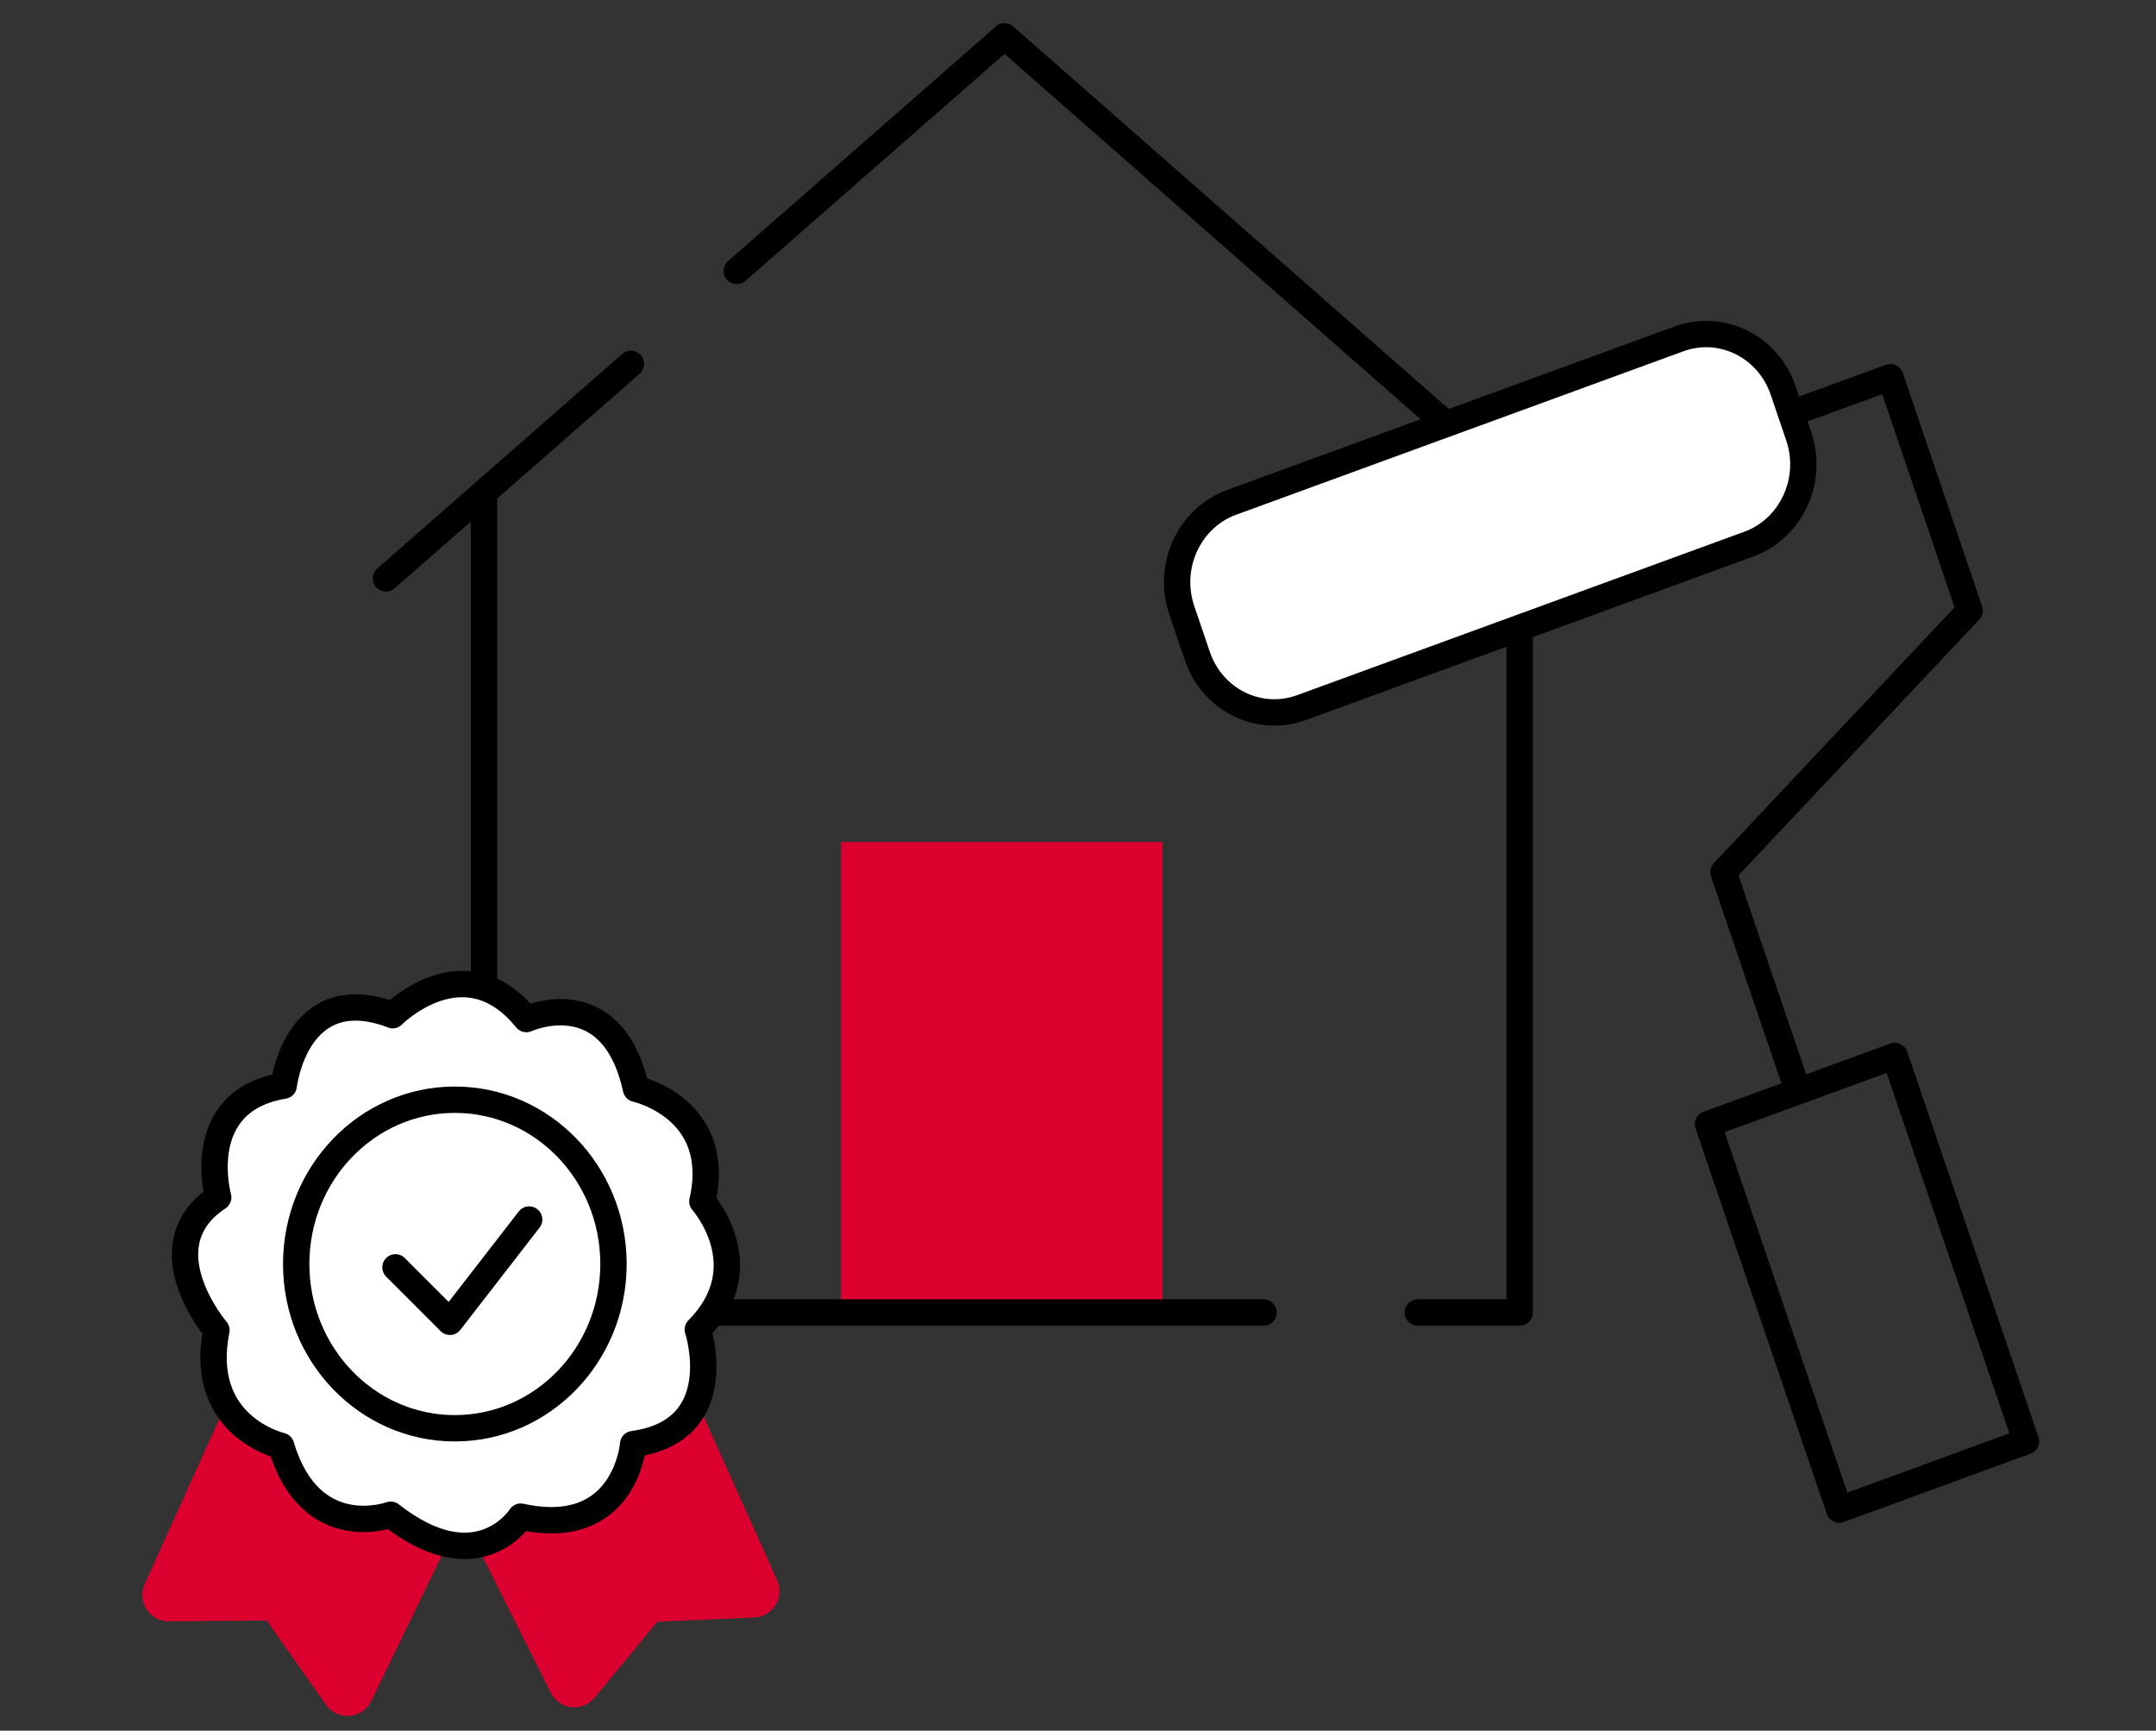
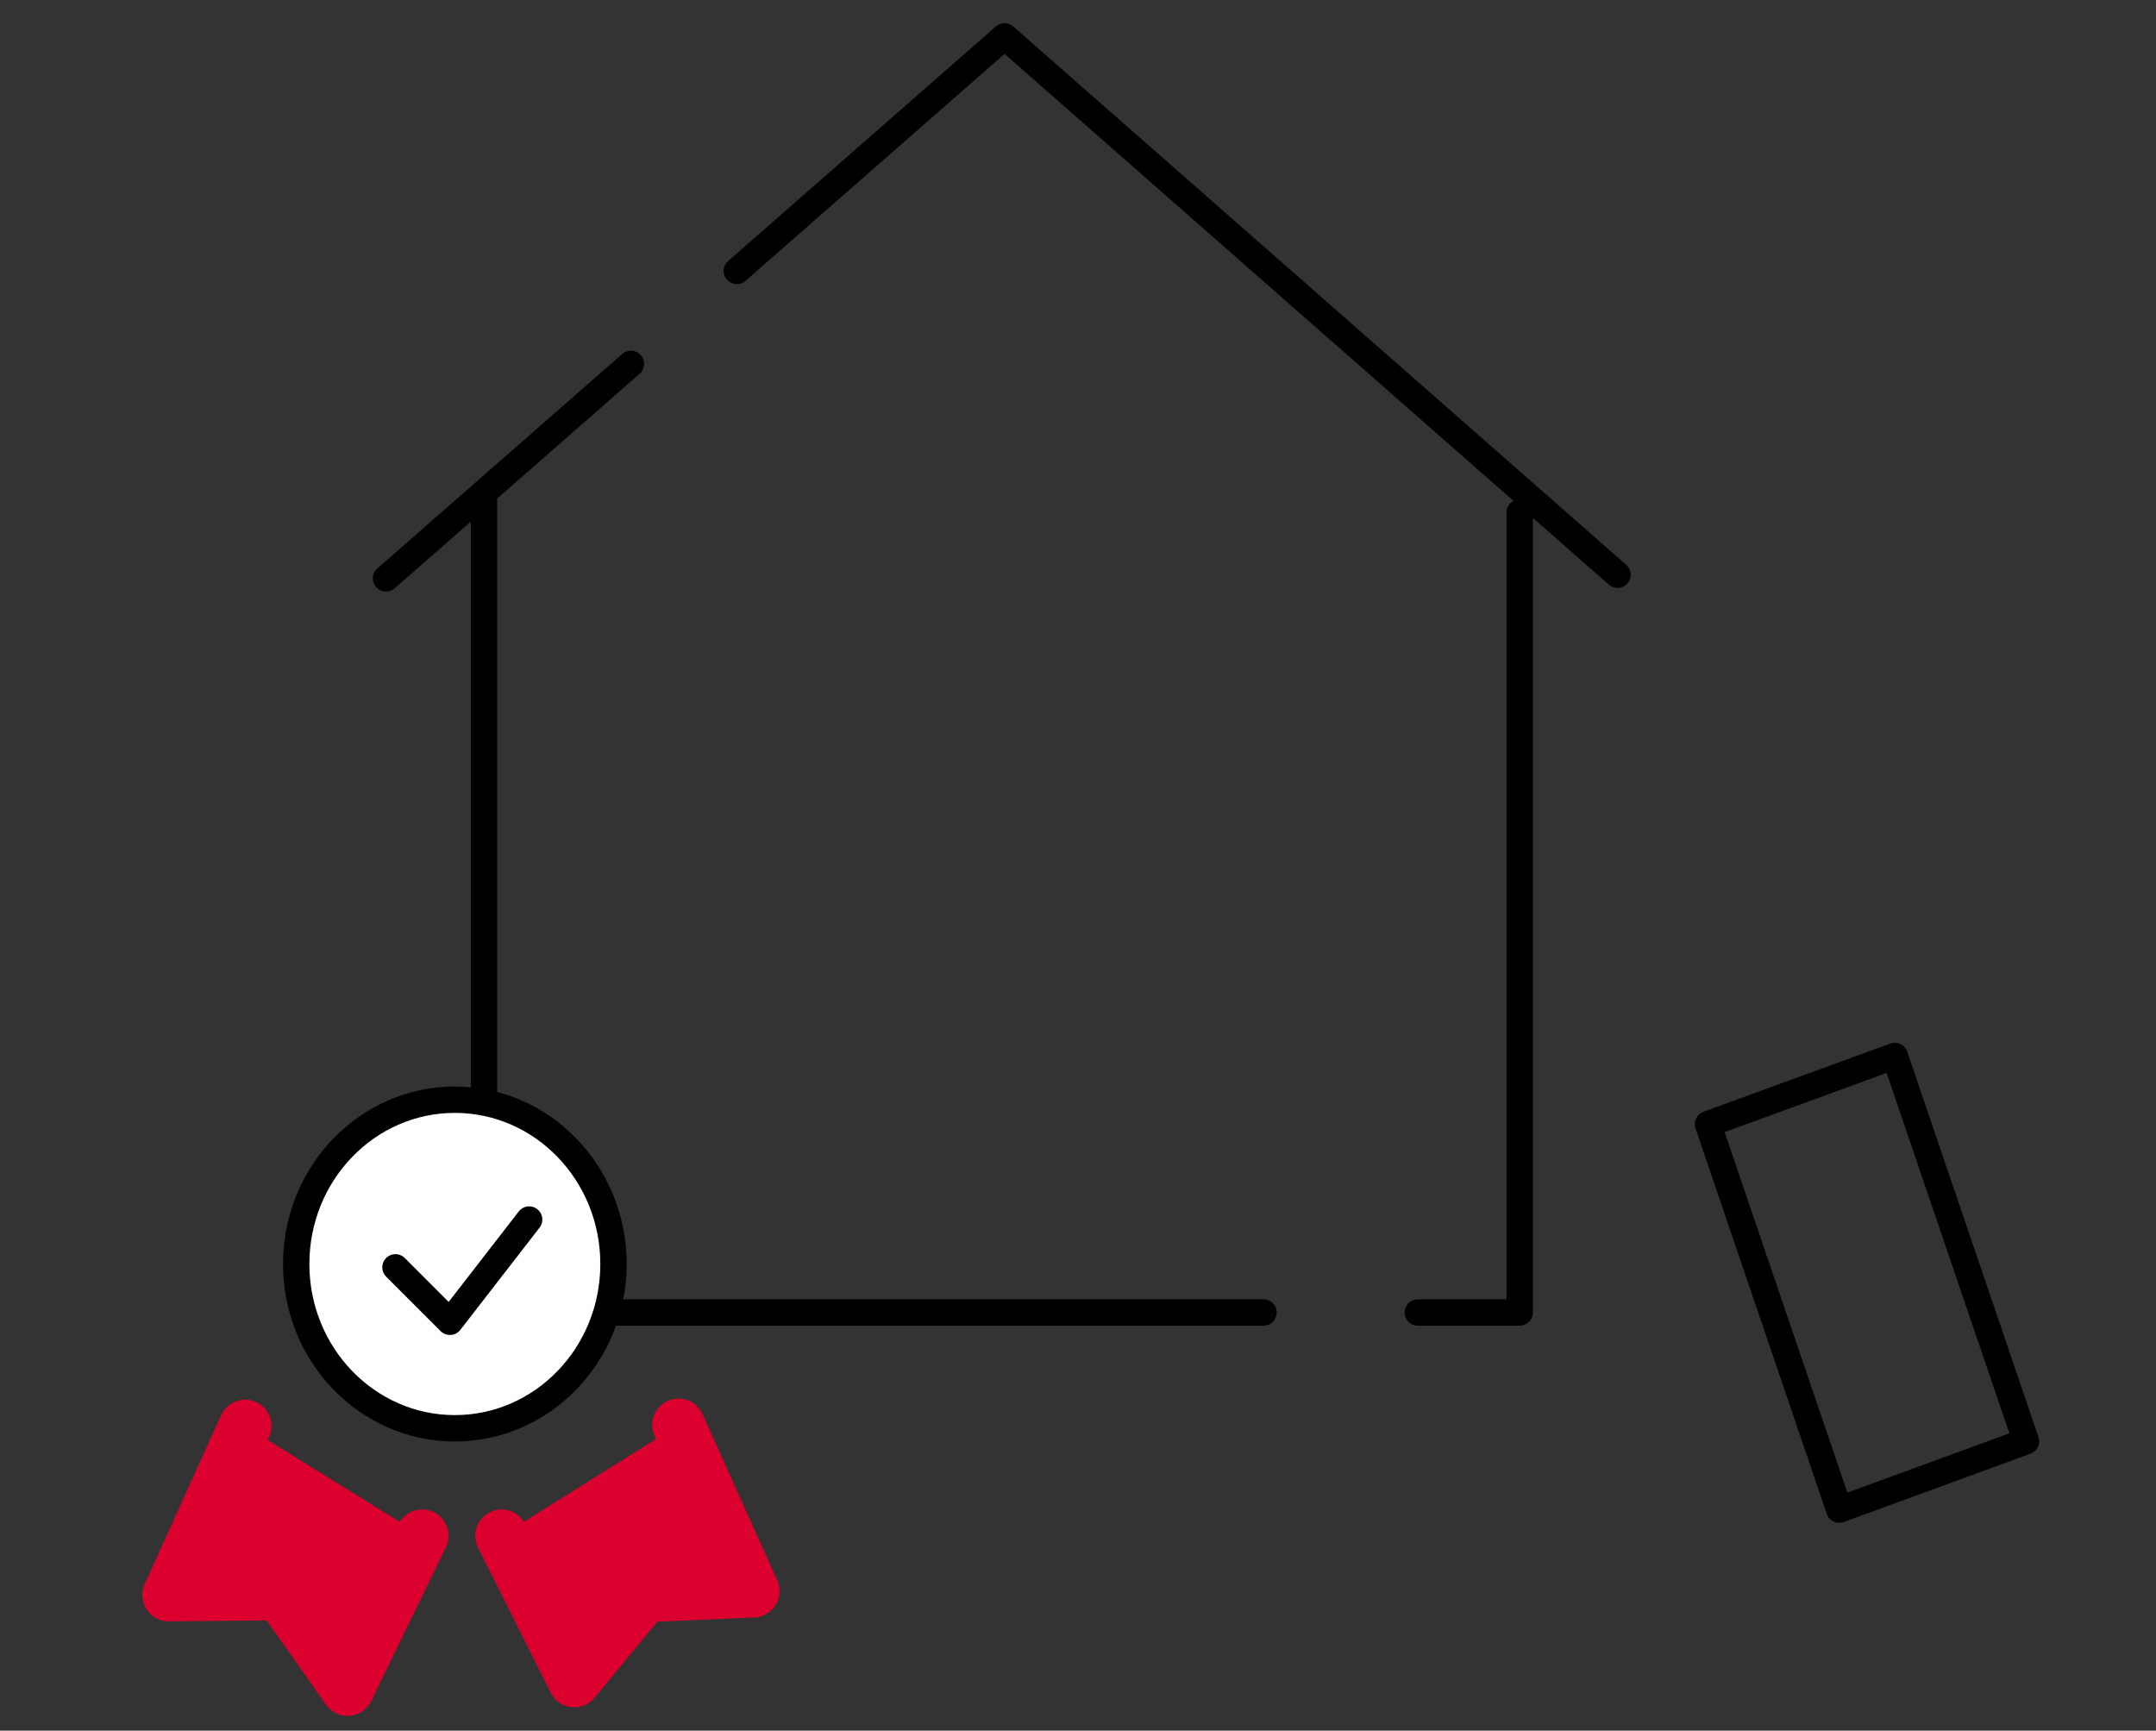
<svg xmlns="http://www.w3.org/2000/svg" id="Ebene_5" data-name="Ebene 5" viewBox="0 0 122.72 98.5">
  <rect x="0" y="0" width="122.72" height="98.5" fill="#333333" stroke="none" />
  <g id="Neuste_Renovationsstandards" data-name="Neuste Renovationsstandards">
    <g>
-       <rect x="47.87" y="47.92" width="18.3" height="26.77" fill="#db002e" />
      <polyline points="71.92 74.7 27.55 74.7 27.55 28.29" fill="none" stroke="#000" stroke-linecap="round" stroke-linejoin="round" stroke-width="1.5" />
      <polyline points="86.5 29.17 86.5 74.7 80.7 74.7" fill="none" stroke="#000" stroke-linecap="round" stroke-linejoin="round" stroke-width="1.5" />
      <polyline points="41.94 15.42 57.18 2.07 92.07 32.71" fill="none" stroke="#000" stroke-linecap="round" stroke-linejoin="round" stroke-width="1.5" />
      <line x1="21.97" y1="32.92" x2="35.91" y2="20.71" fill="none" stroke="#000" stroke-linecap="round" stroke-linejoin="round" stroke-width="1.5" />
      <g>
-         <path d="M70.11,28.59l25.45-9.3c2.43-.89,5.09.43,5.94,2.94l.88,2.59c.86,2.51-.42,5.27-2.84,6.15l-25.45,9.3c-2.43.89-5.09-.43-5.94-2.94l-.88-2.59c-.86-2.51.42-5.27,2.84-6.15Z" fill="#fff" stroke="#000" stroke-linecap="round" stroke-linejoin="round" stroke-width="1.5" />
-         <polyline points="101.95 23.53 107.6 21.47 112.11 34.75 98.1 49.64 102.18 61.62" fill="none" stroke="#000" stroke-linecap="round" stroke-linejoin="round" stroke-width="1.5" />
        <polygon points="97.22 63.98 107.85 60.1 115.32 82.03 104.69 85.92 97.22 63.98" fill="none" stroke="#000" stroke-linecap="round" stroke-linejoin="round" stroke-width="1.5" />
      </g>
      <g>
        <polyline points="13.95 81.16 9.6 90.78 15.95 90.72 19.78 96.16 24.03 87.41" fill="#db002e" stroke="#db002e" stroke-linecap="round" stroke-linejoin="round" stroke-width="3" />
        <polyline points="28.55 87.41 32.69 95.67 36.68 90.83 42.87 90.56 38.62 81.1" fill="#db002e" stroke="#db002e" stroke-linecap="round" stroke-linejoin="round" stroke-width="3" />
-         <path d="M22.35,57.78s4.09-4.13,7.61.22c0,0,4.88-2.23,6.24,3.97,0,0,4.99,1.09,3.78,6.41,0,0,3.3,3.7-.26,7.29,0,0,1.89,5.76-3.68,6.52,0,0-.42,5.44-6.4,4.13,0,0-2.41,3.81-7.4-.11,0,0-4.57,1.69-6.24-3.92,0,0-4.78-1.09-3.68-6.58,0,0-4.09-4.79.1-7.56,0,0-1.53-5.49,3.73-6.36,0,0,.69-6.09,6.19-4.02h0Z" fill="#fff" stroke="#000" stroke-linecap="round" stroke-linejoin="round" stroke-width="1.5" />
        <ellipse cx="25.89" cy="71.94" rx="9.03" ry="9.35" fill="#fff" stroke="#000" stroke-linecap="round" stroke-linejoin="round" stroke-width="1.5" />
        <polyline points="22.51 72.13 25.61 75.23 30.12 69.41" fill="none" stroke="#000" stroke-linecap="round" stroke-linejoin="round" stroke-width="1.5" />
      </g>
    </g>
  </g>
</svg>